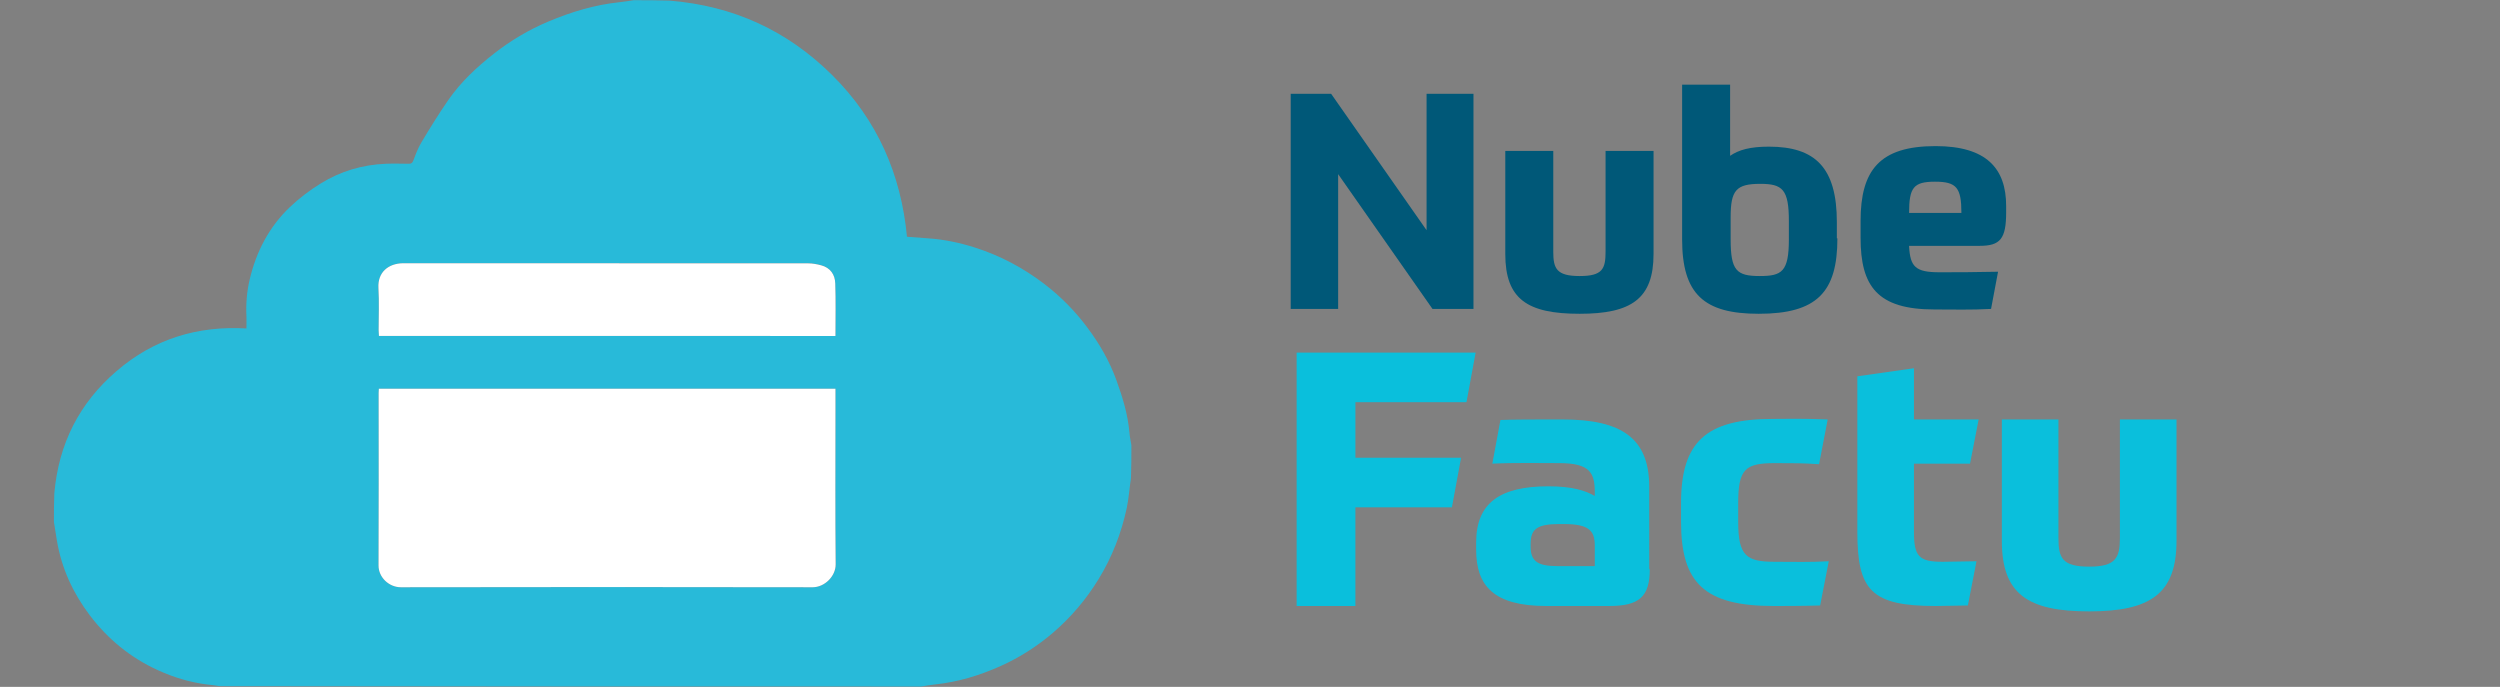
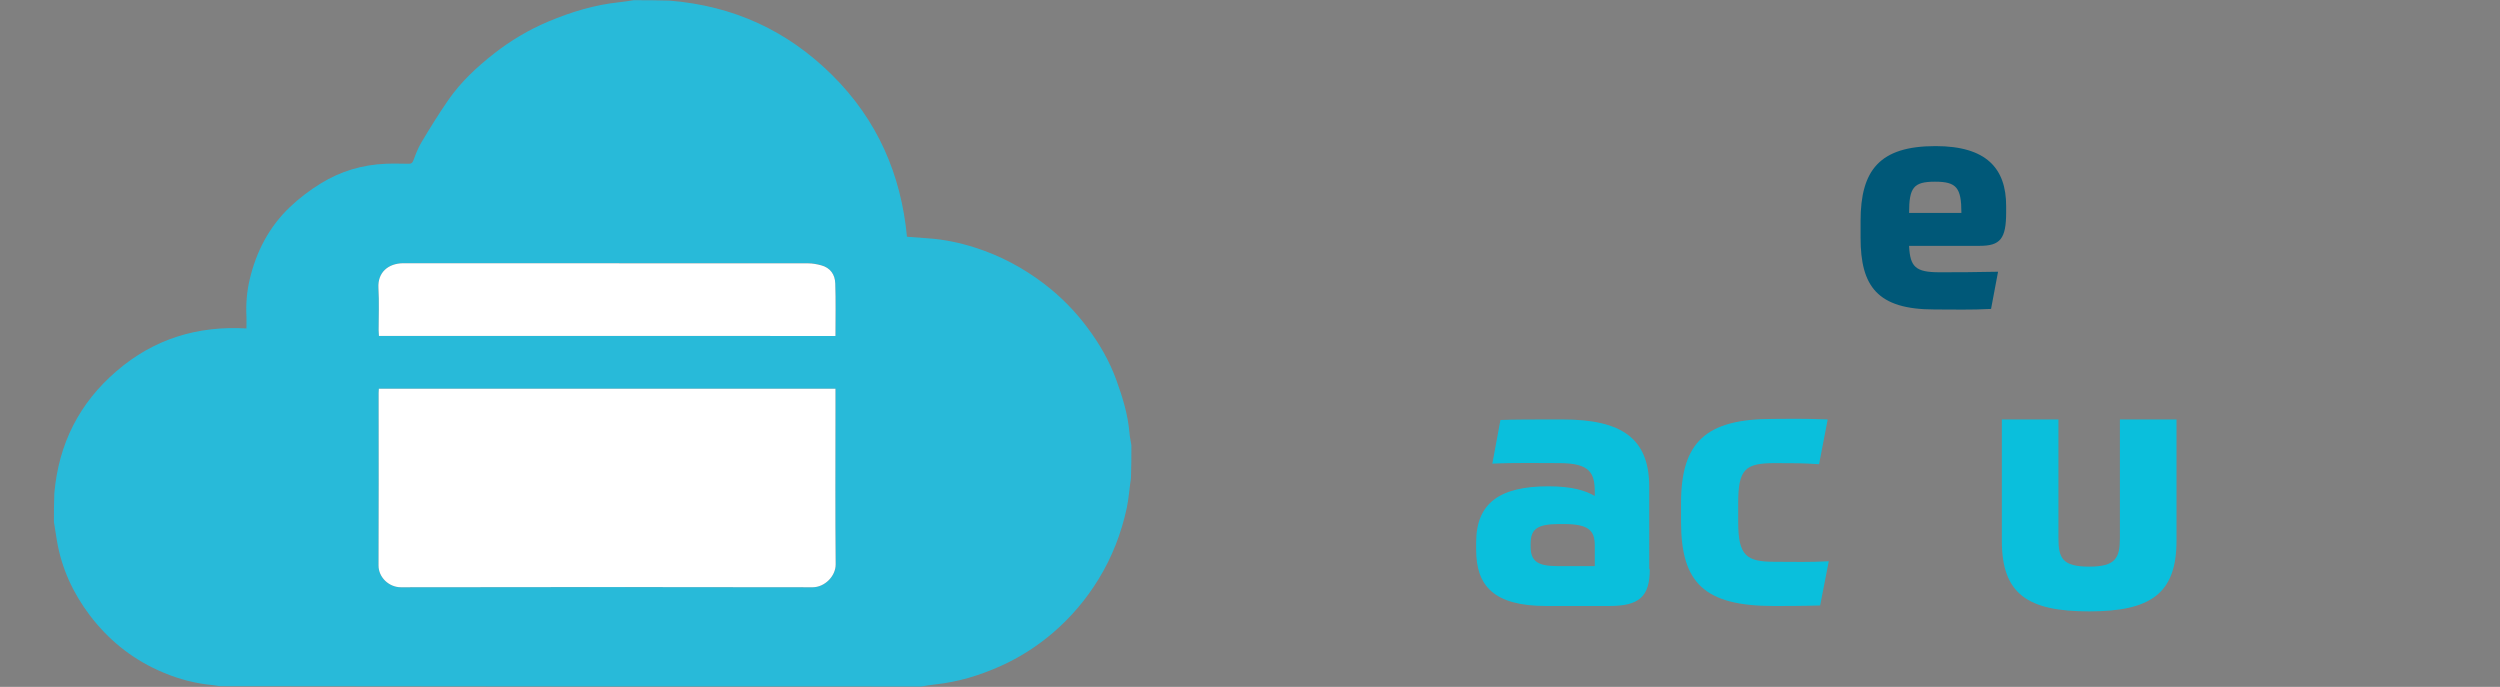
<svg xmlns="http://www.w3.org/2000/svg" version="1.1" id="Capa_1" x="0px" y="0px" viewBox="0 0 463.7 127.4" style="enable-background:new 0 0 463.7 127.4;" xml:space="preserve">
  <rect x="0" y="0" width="463.7" height="127.4" fill="#808080" stroke="none" />
  <style type="text/css">
	.st0{fill:#28BAD9;}
	.st1{fill:#FFFFFF;}
	.st2{fill:#005878;}
	.st3{fill:#0ABFDC;}
</style>
  <g transform="matrix(.192 0 0 .192 9.808 46.119)">
    <path class="st0" d="M561-240c11.4,0,22.7,0,34.7,0.4c61.7,5,113.8,28.9,157.3,72.1c43.5,43.2,66.4,95.8,72.1,156   c6.9,0.5,13.3,1.1,19.7,1.5c15.8,1,31.1,4.2,46.1,9c24.4,7.8,46.6,19.6,67,35.2c15.9,12.2,29.7,26.2,41.5,42.1   c11.7,15.6,21.5,32.6,28.1,51c5.9,16.3,11,32.8,12.5,50.3c0.3,4.1,1.3,8.2,1.9,12.4c0,10.4,0,20.7-0.4,31.7   c-1.6,10.1-2.1,19.7-4.1,29c-5.3,24.4-14.2,47.5-27.4,68.9c-12,19.5-26.7,36.8-44,51.6c-15.3,13.1-32.3,23.9-50.8,32.2   c-20.2,9-41,15.3-63,17.6c-4.5,0.5-8.9,1.3-13.4,2c-225.7,0-451.4,0-677.7-0.4c-4.6-0.8-8.5-1.1-12.4-1.6   c-16.5-2.1-32.2-6.9-47.3-13.8c-26.5-12.1-48.3-30-65.8-53.1c-16.2-21.4-27.2-45.4-31.7-72C3,276,2,270,1,264c0-9,0-18,0.4-27.7   c4.2-47.9,24.2-87.2,60.1-118C97.3,87.4,139.5,74.3,187,77.1c0-4.3,0.1-7.8,0-11.2c-0.6-12.1,0.3-24.2,3.1-36   C196.4,3,208.8-20.9,228.8-40c9.1-8.7,19.3-16.4,30-23c19.1-11.8,40.2-18.1,62.8-19c7.4-0.3,14.7-0.1,22.1,0c2.4,0,3.6-0.6,4.6-3.3   c2.1-5.8,4.4-11.7,7.5-17c8.3-13.9,16.8-27.7,26-41c12.2-17.7,27.9-32.3,44.7-45.4c15.9-12.4,33.2-22.7,51.9-30.6   c22.3-9.4,45.1-16.3,69.2-18.8C552.1-238.5,556.5-239.4,561-240 M756,155.5c0-6.8,0-13.5,0-20.2c-147.5,0-294.2,0-441.1,0   c-0.1,1.6-0.2,2.9-0.2,4.3c0,55.5,0.1,111-0.1,166.4c-0.1,11.5,10.1,21.1,21.5,21.1c132.6-0.2,265.2-0.2,397.9,0   c11.5,0,22.3-10.6,22.2-22.2C755.7,255.4,756,205.9,756,155.5 M614.5,84.3H756c0-17.5,0.4-34.1-0.2-50.8   C755.5,25,751,18.4,742.2,16c-4.1-1.1-8.4-1.9-12.6-1.9C600,14,470.3,14.1,340.7,14.1c-0.8,0-1.7,0-2.5,0   c-14.1,0.2-24.5,8.8-23.7,23.7c0.7,13.6,0.1,27.3,0.2,41c0,1.7,0.2,3.5,0.3,5.5C414.9,84.3,514.2,84.3,614.5,84.3L614.5,84.3z" />
    <g>
      <path class="st1" d="M756,156c0,50-0.3,99.5,0.2,148.9c0.1,11.6-10.7,22.2-22.2,22.2c-132.6-0.3-265.2-0.2-397.9,0    c-11.4,0-21.6-9.6-21.5-21.1c0.3-55.5,0.1-111,0.1-166.4c0-1.3,0.1-2.6,0.2-4.3H756V156z" />
      <path class="st1" d="M614,84.3c-99.8,0-199.1,0-299,0c-0.1-2-0.3-3.8-0.3-5.5c0-13.7,0.6-27.4-0.2-41c-0.8-15,9.6-23.5,23.7-23.7    c0.8,0,1.7,0,2.5,0c129.6,0,259.3,0,388.9,0.1c4.2,0,8.5,0.8,12.6,1.9c8.8,2.3,13.4,9,13.6,17.5c0.6,16.6,0.2,33.3,0.2,50.8    C708.6,84.3,661.6,84.3,614,84.3L614,84.3z" />
    </g>
  </g>
  <g>
-     <path class="st2" d="M246.9,17.4l17.7,25.3V17.4h8.7v39.9h-7.6l-17.5-25v25h-8.8V17.4H246.9z" />
-     <path class="st2" d="M279.2,47.1V28h8.9v18.7c0,3.1,0.6,4.5,4.9,4.5c4.2,0,4.8-1.3,4.8-4.5V28h8.9v19.1c0,8.3-4.1,11.1-13.7,11.1   C283.3,58.2,279.2,55.5,279.2,47.1z" />
-     <path class="st2" d="M340.8,44.2c0,10-3.8,14-14.6,14c-10.1,0-14.2-3.6-14.2-13.8V15.7h8.9v13.2c1.6-1.1,3.7-1.7,7.2-1.7   c8.6,0,12.6,3.9,12.6,14V44.2z M321,40.3v4.1c0,5.8,1.1,6.8,5.4,6.8c4.1,0,5.4-0.8,5.4-6.8V41c0-5.9-1.2-6.9-5.3-6.9   C322,34.1,321,35.3,321,40.3z" />
    <path class="st2" d="M354.1,45.7c0.2,3.8,1.2,4.8,5.6,4.8c3.1,0,6.5,0,10.9-0.1l-1.3,6.9c-3.8,0.2-6.7,0.1-10.5,0.1   c-10.6,0-13.7-4.3-13.7-13.3v-3.1c0-9.4,3.5-13.9,13.9-13.9c9.4,0,13.1,4.1,13.1,11.1v1.2c0,4.9-1.1,6.2-4.9,6.2H354.1z    M354.1,39.5h9.7c0-4.7-0.9-5.8-4.9-5.8C354.9,33.7,354.1,34.8,354.1,39.5z" />
  </g>
  <g>
-     <path class="st3" d="M251.4,112.4h-10.9v-47h33.2l-1.7,9.2h-20.6v10.3H271l-1.7,9.2h-17.9V112.4z" />
    <path class="st3" d="M306,105.6c0,5.1-2,6.8-7.5,6.8h-11.7c-9.8,0-13-3.8-13-10.4v-1.4c0-7.3,4.4-10.4,13.4-10.4   c4.4,0,6.9,0.8,8.6,1.8v-0.7c0-3.6-0.9-5.4-6.6-5.4c-3,0-8.5-0.1-12.4,0.1l1.5-8.1c2.6-0.1,6.5-0.1,11.5-0.1   c11,0,16.1,3.5,16.1,12.5V105.6z M283.9,101.4c0,2.6,1.2,3.6,4.9,3.6h7v-3.8c0-2.7-1-4-5.7-4h-0.9c-4.2,0-5.3,1-5.3,3.7V101.4z" />
    <path class="st3" d="M339,77.8l-1.6,8.3c-3-0.2-4.6-0.2-8.2-0.2c-5.5,0-6.8,1.1-6.8,7.4v3.5c0,6.3,1.5,7.4,6.8,7.4   c3.8,0,6.3,0.1,10-0.1l-1.6,8.2c-3.5,0.1-6.7,0.1-8.6,0.1c-12.9,0-17.2-4.3-17.2-15.6v-3.5c0-11.3,4.6-15.6,17-15.6   C331.2,77.7,334,77.6,339,77.8z" />
-     <path class="st3" d="M355,86.1v12.5c0,4.6,0.9,5.6,5.3,5.6c1.4,0,5.4-0.1,6.3-0.1l-1.6,8.2c-0.8,0-4.6,0.1-6,0.1   c-11.9,0-14.5-2.9-14.5-13.7V69.8l10.5-1.5v9.5h12l-1.6,8.2H355z" />
    <path class="st3" d="M371.3,100.3V77.8h10.5v22c0,3.7,0.7,5.3,5.7,5.3c4.9,0,5.7-1.6,5.7-5.3v-22h10.5v22.5   c0,9.8-4.8,13.1-16.2,13.1C376.1,113.4,371.3,110.2,371.3,100.3z" />
  </g>
</svg>